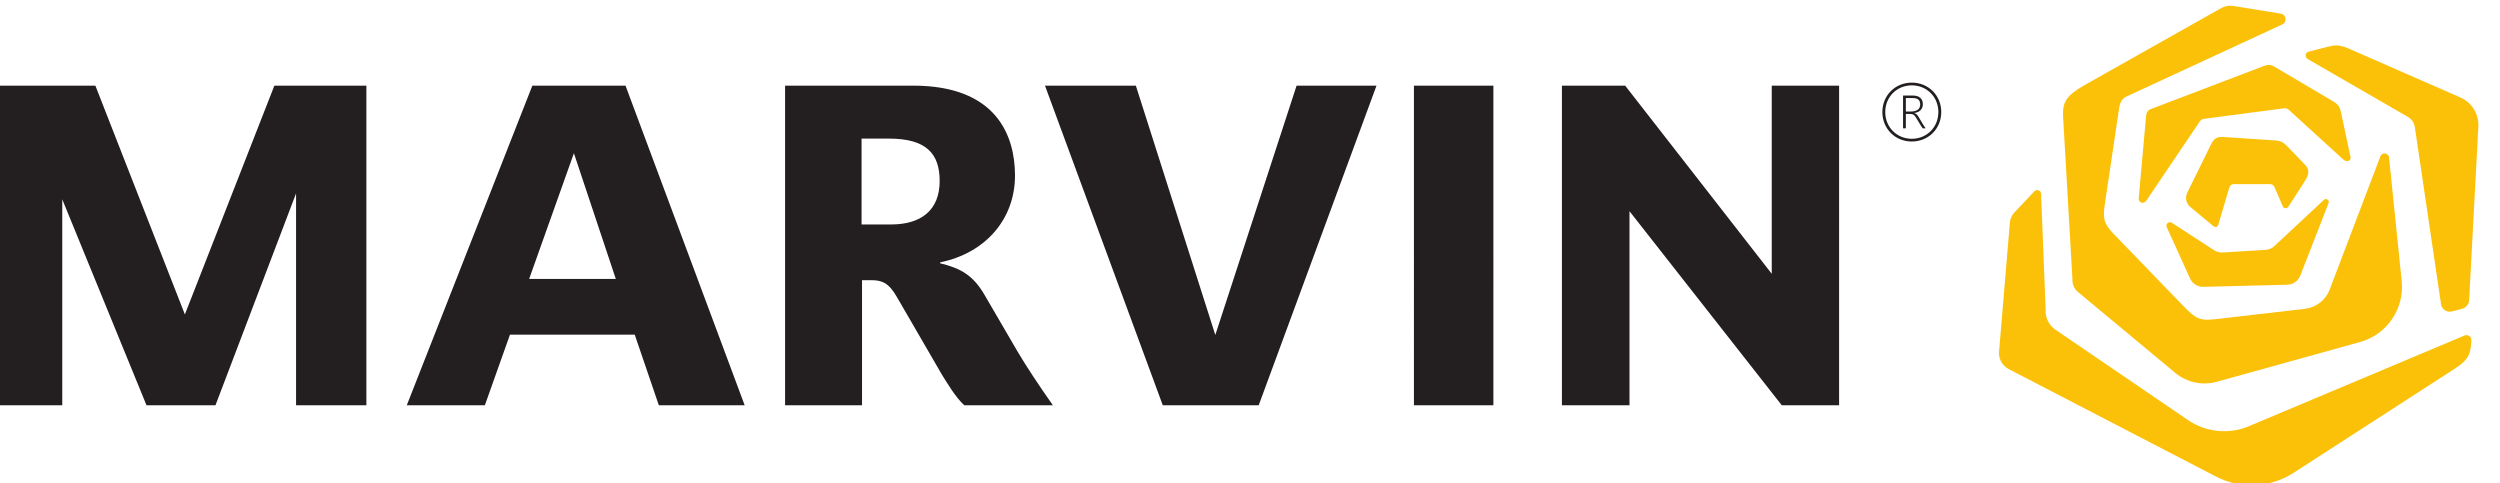
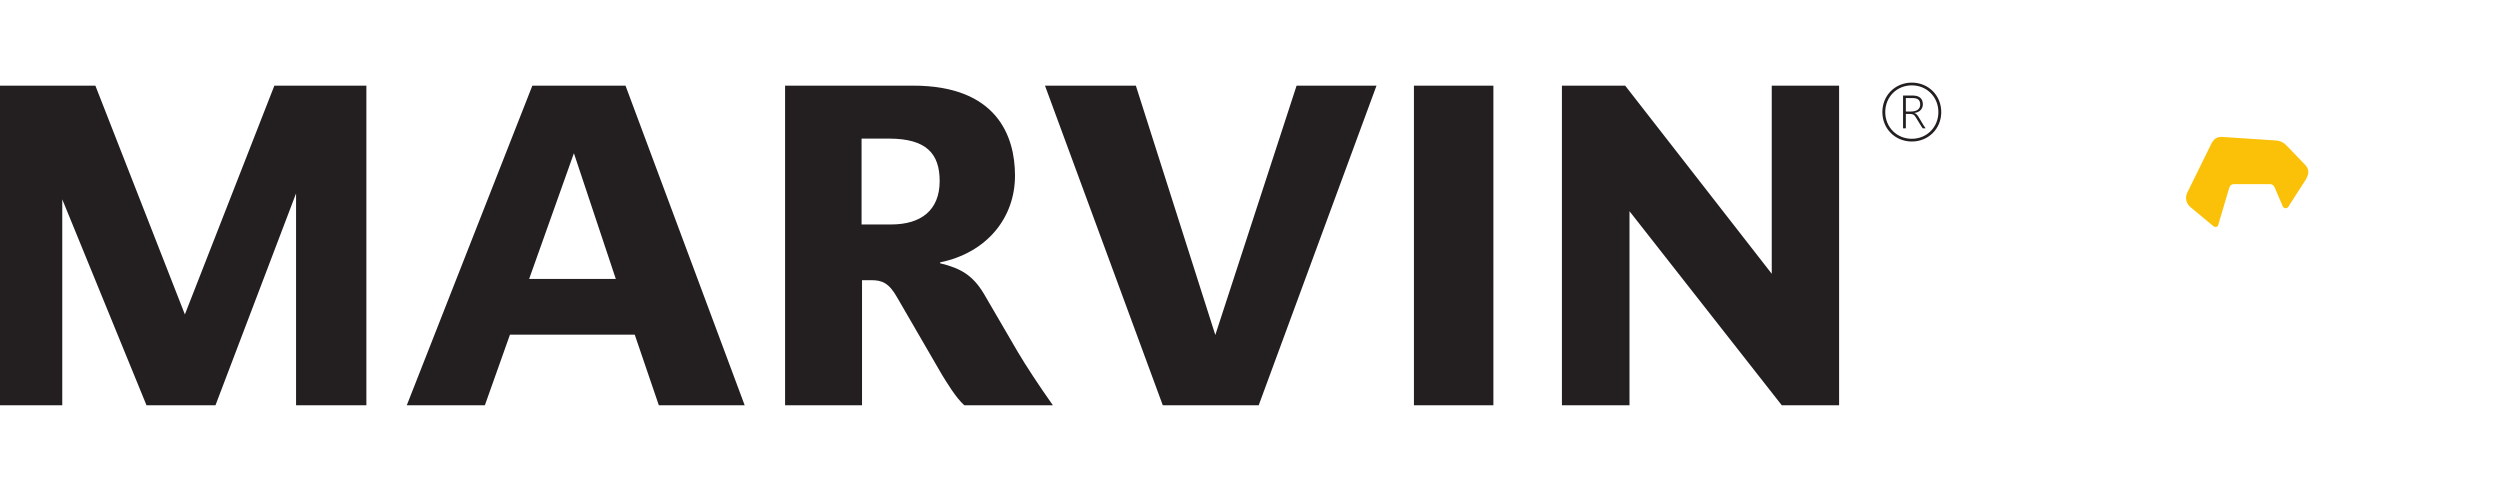
<svg xmlns="http://www.w3.org/2000/svg" id="svg8" version="1.1" viewBox="0 0 90.448 17.485" height="17.485mm" width="90.448mm">
  <defs id="defs2" />
  <g transform="translate(36.551,-114.602)" id="layer1">
    <g transform="matrix(0.035,0,0,-0.035,-45.308,140.837)" id="g843">
-       <path id="path845" style="fill:#fbc108;fill-opacity:1;fill-rule:nonzero;stroke:none" d="m 2804.83,397.707 c 0.25,3.828 -3.66,6.555 -7.17,5.008 L 2572.9,308.199 c -20.28,-7.734 -43.07,-5.058 -61,7.164 l -136.96,93.364 c -6.77,4.613 -10.63,12.433 -10.17,20.613 l -4.71,119.449 c 0.22,3.766 -4.39,5.75 -6.98,3.008 l -20.48,-21.676 c -2.44,-2.578 -4.07,-5.816 -4.69,-9.308 l -11.14,-132.766 c -1.45,-8.133 2.56,-16.262 9.9,-20.047 l 214.24,-111.062 c 26.01,-13.415 57.25,-11.59 81.52,4.757 l 165.87,107.176 c 15.51,10.035 15.79,17.18 16.53,28.836 v 0" />
-       <path id="path847" style="fill:#fbc108;fill-opacity:1;fill-rule:nonzero;stroke:none" d="m 2746.53,617.281 26.96,-182.226 c 0.87,-5.352 6.17,-8.785 11.4,-7.387 l 10.41,2.777 c 4.16,1.11 7.1,4.817 7.24,9.125 l 9.55,179.793 c 0.41,12.684 -6.94,24.336 -18.57,29.426 l -115.92,50.758 c -10.13,4.141 -13.94,3.488 -20.9,1.726 l -19.93,-5.039 c -3.66,-0.921 -4.35,-5.82 -1.09,-7.714 l 102.56,-59.219 c 5.3,-3.039 7.45,-6.317 8.29,-12.02" />
-       <path id="path849" style="fill:#fbc108;fill-opacity:1;fill-rule:nonzero;stroke:none" d="m 2679.93,587.172 -9.78,45.957 c -1.18,5.441 -2.34,8.211 -7.98,11.519 l -61.28,36.207 c -4.1,2.274 -6.45,1.977 -11.24,0.235 L 2473.9,637 c -3.34,-1.301 -4.88,-3.109 -5.29,-7.016 l -7.64,-85.457 c -0.42,-4.476 5.11,-6.281 7.68,-2.613 l 55.57,82.281 c 0.94,1.387 2.42,2.305 4.08,2.52 l 83.05,10.933 c 2.2,0.184 3.26,-0.355 4.67,-1.519 l 56.35,-51.395 c 3.52,-3.136 8.37,-1.668 7.56,2.438" />
      <path id="path851" style="fill:#fbc108;fill-opacity:1;fill-rule:nonzero;stroke:none" d="m 2537.58,516.266 c 1.94,-1.629 4.61,-2.203 5.6,0.828 l 11.25,37.965 c 0.98,3.273 2.76,4.211 5.36,4.211 l 36.59,-0.004 c 3.3,0 4.49,-2.004 5.2,-3.653 l 8.3,-19.332 c 1.03,-2.39 4.31,-2.664 5.72,-0.472 l 17.65,27.472 c 4.26,6.606 3.9,11.574 -0.29,15.957 l -17.43,18.117 c -3.77,3.86 -6.35,6.508 -13.12,7.047 l -54.88,3.618 c -5.58,0.343 -8.82,-1.817 -11.63,-7.282 l -24.88,-50.625 c -2.3,-5.031 -0.94,-10.976 3.32,-14.515 l 23.24,-19.332" />
-       <path id="path853" style="fill:#fbc108;fill-opacity:1;fill-rule:nonzero;stroke:none" d="m 2608.01,735.426 -44.49,7.23 c -7.93,1.364 -11.42,1.907 -18.67,-2.242 l -140.81,-79.332 c -17.84,-10.453 -21.86,-17.051 -21.29,-31.394 l 9.72,-169.02 c -0.25,-4.938 1.84,-9.703 5.64,-12.867 l 100.53,-83.59 c 11.95,-9.941 28.02,-13.41 43.01,-9.289 l 148.15,41.129 c 27.78,7.715 45.95,34.336 43.01,63.015 l -13.09,127.766 c -0.49,4.844 -7.18,5.727 -8.91,1.176 l -22.41,-58.86 -30.04,-78.933 c -4.13,-10.84 -13.94,-18.492 -25.45,-19.86 l -92.35,-10.691 c -16.47,-1.844 -20.28,0.309 -32.6,12.723 l -74.15,76.703 c -9.75,10.41 -9.83,16.289 -7.62,30.961 l 14.72,98.937 c 1.38,6.395 3.46,9.047 8.58,11.352 l 159.74,73.926 c 5.3,2.297 4.45,10.07 -1.22,11.16" />
-       <path id="path855" style="fill:#fbc108;fill-opacity:1;fill-rule:nonzero;stroke:none" d="m 2657.24,539.723 -29.26,-75.032 c -2.17,-5.57 -7.48,-9.293 -13.45,-9.441 l -86.73,-2.184 c -5.91,-0.148 -11.33,3.25 -13.77,8.625 l -24.11,53.079 c -1.5,3.289 2.22,6.492 5.26,4.527 l 43.59,-28.289 c 2.74,-1.778 5.97,-2.625 9.22,-2.426 l 44.09,2.711 c 3.43,0.211 6.68,1.609 9.19,3.953 l 51.13,47.758 c 2.33,2.176 6,-0.313 4.84,-3.281" />
      <path id="path857" style="fill:#231f20;fill-opacity:1;fill-rule:nonzero;stroke:none" d="m 2225.07,634.262 c 7.17,0 10.03,2.996 10.03,7.297 0,4.82 -2.73,6.644 -7.81,6.644 h -7.04 v -13.941 z m 13.29,-13.817 c 0.52,-0.914 1.57,-2.476 2.35,-3.519 h -3 c -0.78,0.91 -1.43,2.086 -2.08,3.129 l -4.96,8.078 c -1.69,2.871 -3,3.652 -6.12,3.652 h -4.3 v -14.859 h -2.87 v 33.883 h 10.16 c 6.26,0 10.3,-2.864 10.3,-8.989 0,-4.691 -3.13,-8.343 -8.73,-8.992 l -0.13,-0.133 c 1.82,-0.519 2.87,-1.433 4.69,-4.429 z m 15.53,13.285 c 0,15.575 -11.89,27.606 -27.47,27.606 -15.57,0 -27.46,-12.031 -27.46,-27.606 0,-15.578 11.89,-27.609 27.46,-27.609 15.58,0 27.47,12.031 27.47,27.609 z m 2.97,0 c 0,-17.277 -13.3,-30.441 -30.44,-30.441 -17.13,0 -30.43,13.164 -30.43,30.441 0,17.274 13.3,30.438 30.43,30.438 17.14,0 30.44,-13.164 30.44,-30.438 z M 2092.03,330.625 1934.6,531.246 V 330.625 h -69.86 v 330.422 h 65.38 l 151.52,-194.481 v 194.481 h 69.62 V 330.625 Z m -380.26,330.422 h 82.14 V 330.625 h -82.14 z m -38.68,0 -121.79,-330.422 h -99.13 l -121.78,330.422 h 93.93 l 82.14,-257.731 84.02,257.731 z M 1338.58,330.625 h -91.57 c -8.97,8.02 -18.41,24.07 -23.13,31.629 l -46.26,79.773 c -8.5,15.098 -15.58,17.938 -26.91,17.938 h -9.44 v -129.34 h -79.54 v 330.422 h 132.41 c 86.38,0 105.26,-51.918 105.26,-92.988 0,-43.891 -29.26,-79.774 -77.41,-89.684 v -0.949 c 21.71,-5.192 33.99,-12.738 45.31,-31.621 l 34.94,-59.95 c 8.96,-15.109 21.71,-34.46 36.34,-55.23 z m -117.06,231.77 c 0,28.324 -13.69,43.902 -52.4,43.902 h -28.32 v -88.742 h 30.68 c 30.68,0 50.04,14.633 50.04,44.84 z m -201.54,-231.77 h -88.738 l -24.926,73.031 H 777.348 l -25.95,-73.031 H 670.68 l 129.812,330.422 h 96.289 z M 886.758,461.246 843.441,591.188 797.172,461.246 Z M 628.93,661.047 V 330.625 H 556.238 V 549.648 L 472.926,330.625 H 401.645 L 314.559,543.516 V 330.625 h -66.321 v 330.422 h 100.547 l 92.52,-236.492 92.511,236.492 h 95.114" />
    </g>
  </g>
</svg>